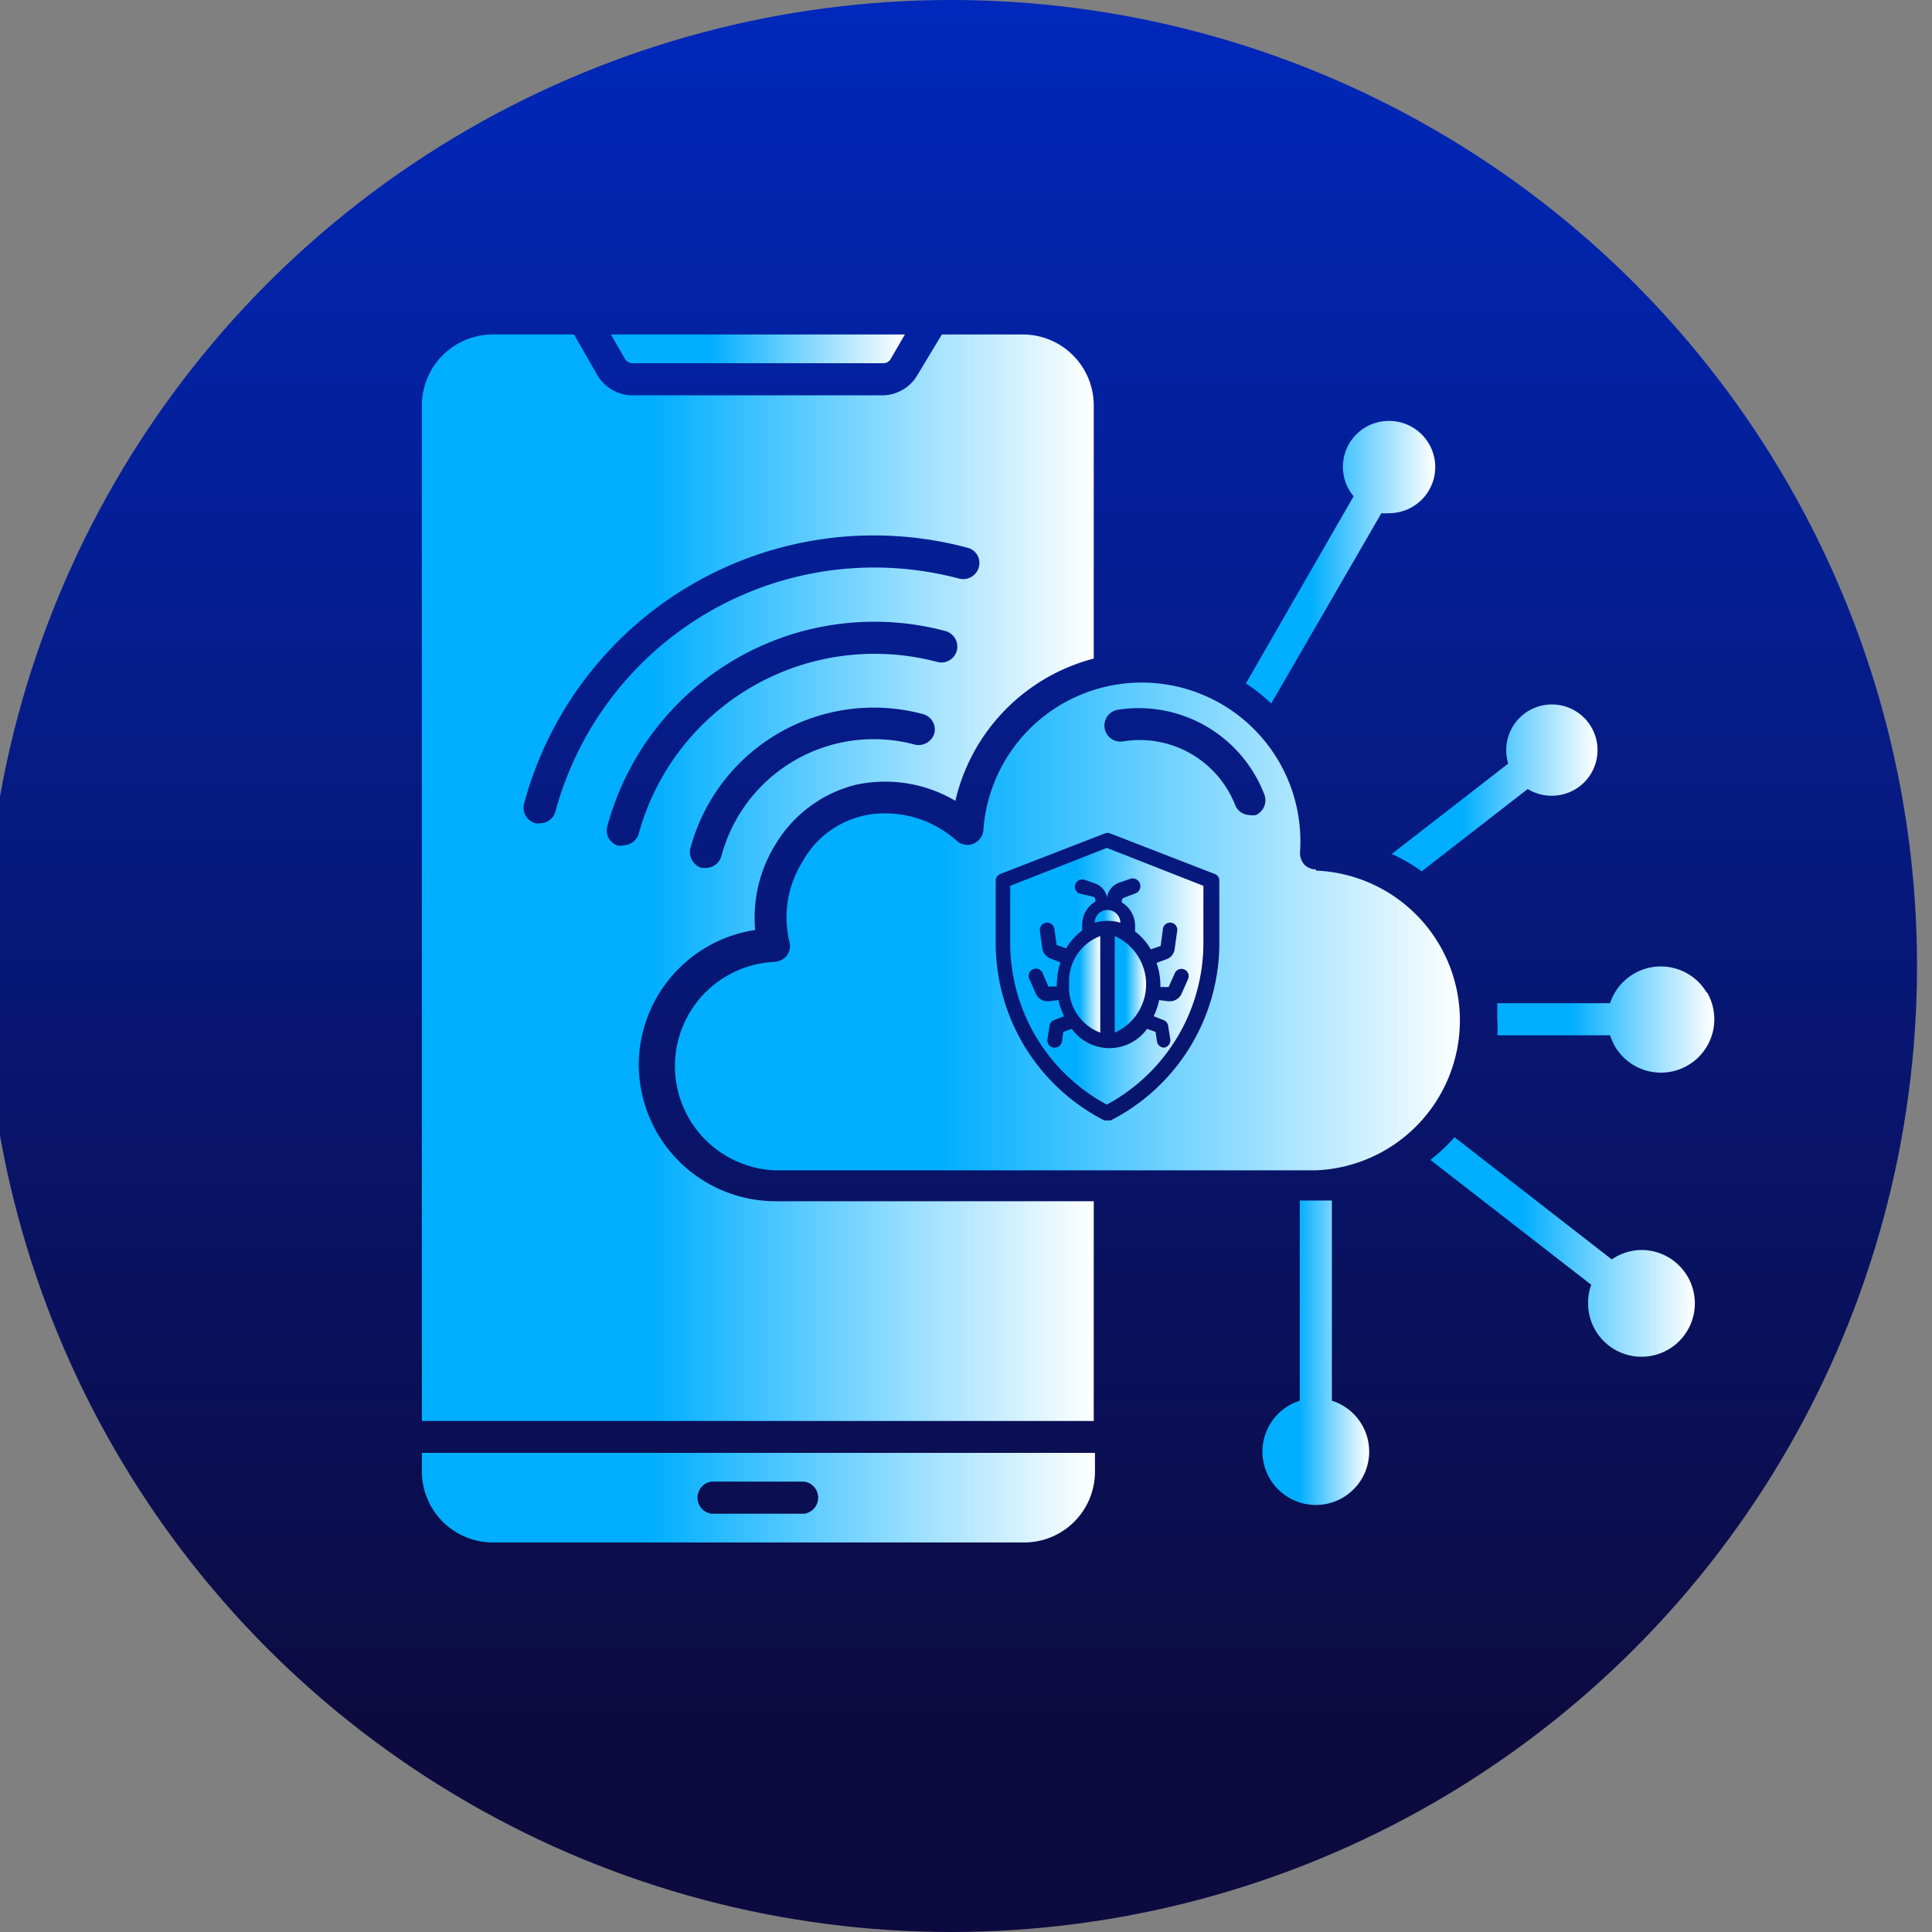
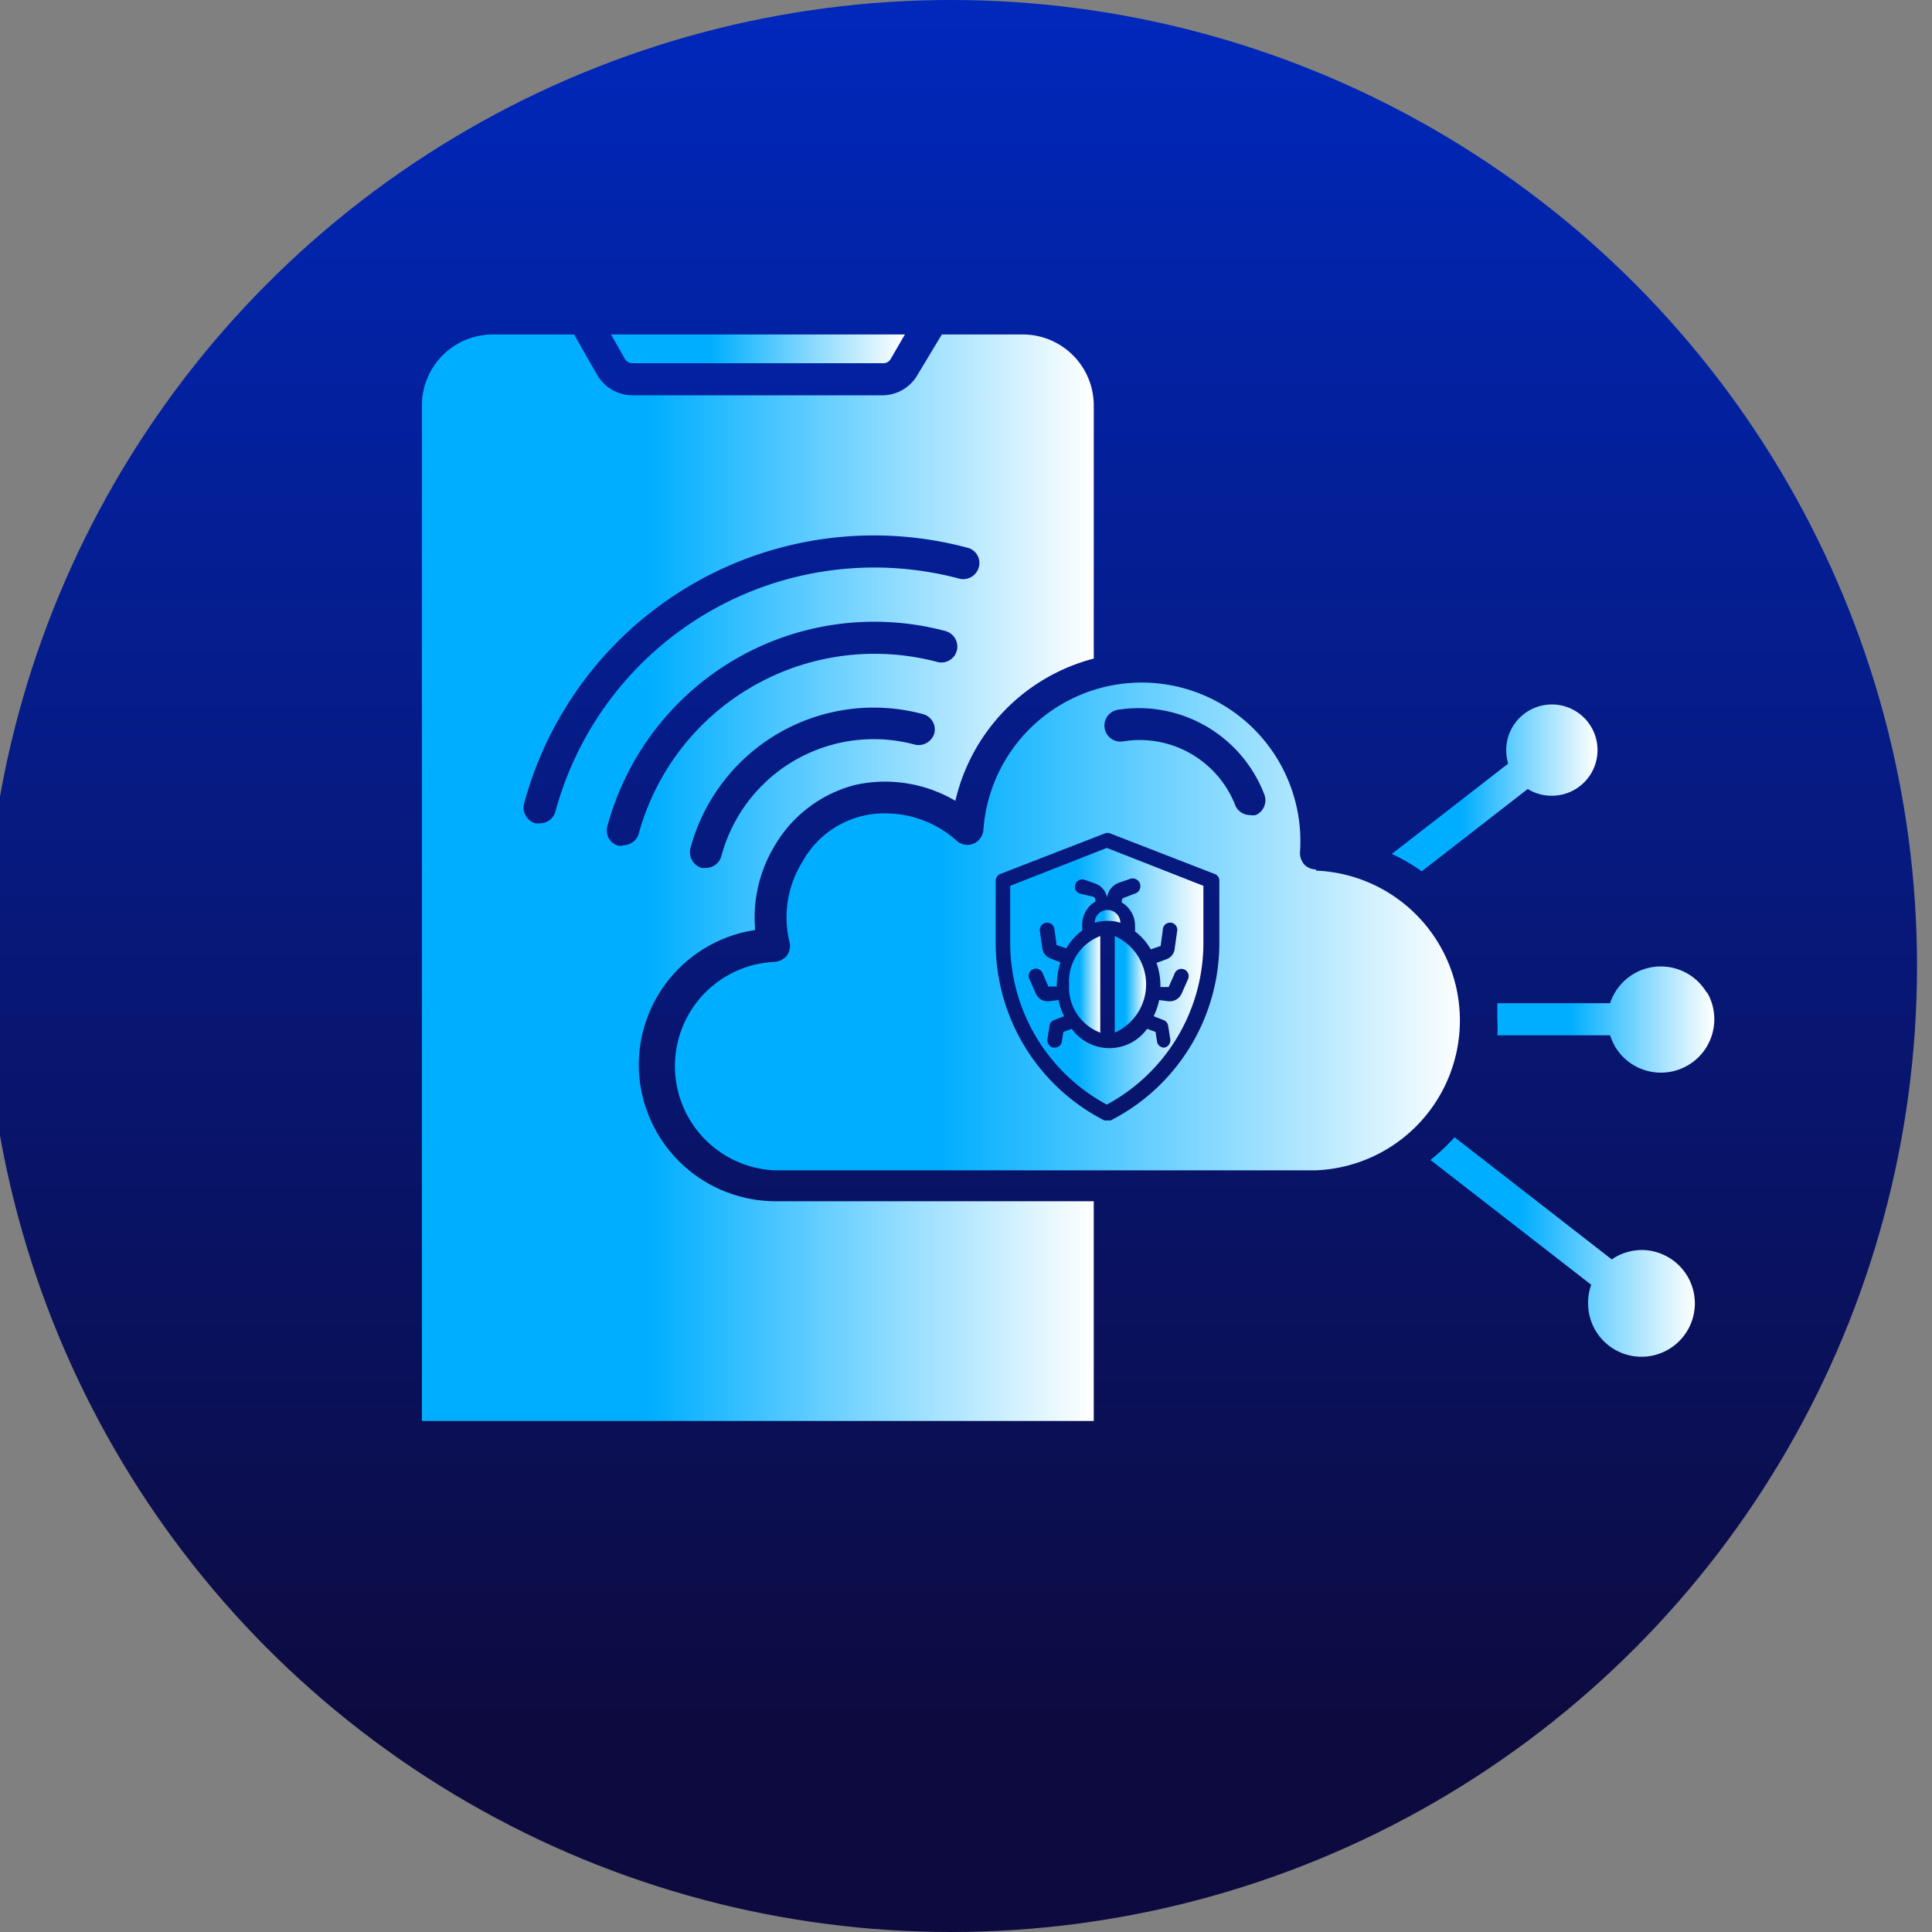
<svg xmlns="http://www.w3.org/2000/svg" xmlns:xlink="http://www.w3.org/1999/xlink" viewBox="0 0 80 80">
  <rect x="0" y="0" width="80" height="80" fill="#808080" stroke="none" />
  <defs>
    <style>.cls-1{fill:url(#linear-gradient);}.cls-2{fill:url(#linear-gradient-2);}.cls-3{fill:url(#linear-gradient-3);}.cls-4{fill:url(#linear-gradient-4);}.cls-5{fill:url(#linear-gradient-5);}.cls-6{fill:url(#linear-gradient-6);}.cls-7{fill:url(#linear-gradient-7);}.cls-8{fill:url(#linear-gradient-8);}.cls-9{fill:url(#linear-gradient-9);}.cls-10{fill:url(#linear-gradient-10);}.cls-11{fill:url(#linear-gradient-11);}.cls-12{fill:url(#linear-gradient-12);}.cls-13{fill:url(#linear-gradient-13);}.cls-14{fill:url(#linear-gradient-14);}</style>
    <linearGradient id="linear-gradient" x1="-323.71" y1="363.09" x2="-243.71" y2="363.09" gradientTransform="translate(-323.71 -243.71) rotate(-90)" gradientUnits="userSpaceOnUse">
      <stop offset="0.1" stop-color="#0d0a3f" />
      <stop offset="1" stop-color="#0028bb" />
    </linearGradient>
    <linearGradient id="linear-gradient-2" x1="17.47" y1="36.35" x2="45.29" y2="36.35" gradientUnits="userSpaceOnUse">
      <stop offset="0.34" stop-color="#00aeff" />
      <stop offset="0.65" stop-color="#7ad5ff" />
      <stop offset="1" stop-color="#fff" />
    </linearGradient>
    <linearGradient id="linear-gradient-3" x1="17.47" y1="62.02" x2="45.29" y2="62.02" xlink:href="#linear-gradient-2" />
    <linearGradient id="linear-gradient-4" x1="25.3" y1="14.45" x2="37.47" y2="14.45" xlink:href="#linear-gradient-2" />
    <linearGradient id="linear-gradient-5" x1="52.28" y1="56" x2="56.69" y2="56" xlink:href="#linear-gradient-2" />
    <linearGradient id="linear-gradient-6" x1="57.63" y1="32.62" x2="66.14" y2="32.62" xlink:href="#linear-gradient-2" />
    <linearGradient id="linear-gradient-7" x1="51.59" y1="23.3" x2="59.43" y2="23.3" xlink:href="#linear-gradient-2" />
    <linearGradient id="linear-gradient-8" x1="41.83" y1="40.45" x2="49.89" y2="40.45" xlink:href="#linear-gradient-2" />
    <linearGradient id="linear-gradient-9" x1="59.25" y1="51.63" x2="70.19" y2="51.63" xlink:href="#linear-gradient-2" />
    <linearGradient id="linear-gradient-10" x1="44.27" y1="40.76" x2="45.56" y2="40.76" xlink:href="#linear-gradient-2" />
    <linearGradient id="linear-gradient-11" x1="61.98" y1="42.2" x2="70.96" y2="42.2" xlink:href="#linear-gradient-2" />
    <linearGradient id="linear-gradient-12" x1="27.77" y1="38.37" x2="60.69" y2="38.37" xlink:href="#linear-gradient-2" />
    <linearGradient id="linear-gradient-13" x1="45.33" y1="37.97" x2="46.39" y2="37.97" xlink:href="#linear-gradient-2" />
    <linearGradient id="linear-gradient-14" x1="46.16" y1="40.76" x2="47.45" y2="40.76" xlink:href="#linear-gradient-2" />
  </defs>
  <g id="objects">
    <circle class="cls-1" cx="39.38" cy="40" r="40" />
    <path class="cls-2" d="M45.29,49.74H32.05a5.67,5.67,0,0,1-5.6-5.65h0a5.66,5.66,0,0,1,4.82-5.58A5.75,5.75,0,0,1,32.09,35a5.42,5.42,0,0,1,3.33-2.5,5.73,5.73,0,0,1,4.14.66,7.94,7.94,0,0,1,5.73-5.89V16.79a2.94,2.94,0,0,0-2.93-2.94H39l-1,1.66a1.69,1.69,0,0,1-1.48.86H26.2a1.7,1.7,0,0,1-1.48-.86l-.95-1.66H20.41a2.94,2.94,0,0,0-2.94,2.94V58.84H45.29Zm-6.6-19.38a.68.68,0,0,1-.82.47,6.53,6.53,0,0,0-8,4.62.67.67,0,0,1-.64.49l-.17,0a.68.68,0,0,1-.47-.82,7.86,7.86,0,0,1,9.63-5.55A.66.66,0,0,1,38.69,30.36ZM22.34,34.09h0a.5.5,0,0,1-.17,0,.67.67,0,0,1-.47-.81,15,15,0,0,1,18.36-10.6.65.65,0,0,1,.47.81.67.67,0,0,1-.81.47A13.68,13.68,0,0,0,23,33.6.66.66,0,0,1,22.34,34.09Zm3.45.93-.18,0a.65.65,0,0,1-.46-.81,11.45,11.45,0,0,1,14-8.08.67.67,0,0,1,.47.81.66.66,0,0,1-.81.47,10.13,10.13,0,0,0-12.37,7.14A.67.67,0,0,1,25.79,35Z" />
-     <path class="cls-3" d="M17.47,60.94a2.94,2.94,0,0,0,2.94,2.93h22a2.93,2.93,0,0,0,2.93-2.93v-.78H17.47Zm12,.41h3.82a.67.67,0,0,1,0,1.33H29.47a.67.67,0,0,1,0-1.33Z" />
    <path class="cls-4" d="M25.87,14.85a.37.37,0,0,0,.33.19H36.56a.35.35,0,0,0,.33-.19l.58-1H25.3l.57,1Z" />
-     <path class="cls-5" d="M55.15,58V49.71l-.67,0h-.66V58a2.21,2.21,0,1,0,1.33,0Z" />
    <path class="cls-6" d="M57.63,35.36a7.29,7.29,0,0,1,1.24.72l4.39-3.41a1.87,1.87,0,0,0,1,.28,1.89,1.89,0,0,0,0-3.78h0a1.89,1.89,0,0,0-1.89,1.89,2,2,0,0,0,.08.56Z" />
-     <path class="cls-7" d="M52.64,29.13l4.56-7.88a1.66,1.66,0,0,0,.32,0,1.91,1.91,0,0,0,0-3.82h0a1.9,1.9,0,0,0-1.47,3.12L51.59,28.3A7.83,7.83,0,0,1,52.64,29.13Z" />
    <path class="cls-8" d="M41.83,36.68V39a7.61,7.61,0,0,0,4,6.74,7.61,7.61,0,0,0,4-6.74V36.68l-4-1.57Zm4.51-.13.46-.16A.3.3,0,0,1,47,37l-.45.17a.14.14,0,0,0-.1.13v.07a1.12,1.12,0,0,1,.55.94v.26a2.46,2.46,0,0,1,.65.74l.41-.14.09-.67a.3.3,0,1,1,.59.08l-.1.71a.51.51,0,0,1-.34.43l-.41.15a2.9,2.9,0,0,1,.16.94s0,0,0,.06l.34,0,.25-.56a.3.3,0,1,1,.56.22v0l-.27.61a.53.53,0,0,1-.48.32h-.07L48,41.41a2.94,2.94,0,0,1-.23.67l.41.16a.3.3,0,0,1,.19.23l.09.57a.31.31,0,0,1-.25.34h0a.3.3,0,0,1-.3-.25l-.06-.4-.35-.13a1.92,1.92,0,0,1-3.12,0l-.35.13-.06.4a.3.3,0,0,1-.3.25h-.05a.31.31,0,0,1-.25-.34l.09-.57a.28.28,0,0,1,.19-.23l.41-.16a2.94,2.94,0,0,1-.23-.67l-.39.05h-.07a.53.53,0,0,1-.48-.32l-.27-.61a.3.3,0,0,1,.55-.24l.24.56.35,0s0,0,0-.06a3.19,3.19,0,0,1,.15-.94l-.41-.16a.53.53,0,0,1-.34-.42l-.1-.71a.3.3,0,0,1,.6-.1v0l.09.67.4.14a2.49,2.49,0,0,1,.66-.74v-.26a1.12,1.12,0,0,1,.55-.94v-.07a.14.14,0,0,0-.1-.13L44.71,37a.29.29,0,0,1-.18-.38.3.3,0,0,1,.38-.19h0l.45.16a.75.75,0,0,1,.48.58h0A.76.76,0,0,1,46.34,36.55Z" />
    <path class="cls-9" d="M68,51.76h0a2.19,2.19,0,0,0-1.26.39l-6.51-5.06a7.76,7.76,0,0,1-1,.94l6.66,5.17a2.09,2.09,0,0,0-.13.76,2.21,2.21,0,1,0,2.2-2.2Z" />
    <path class="cls-10" d="M44.27,40.76a2,2,0,0,0,1.29,2v-4A2,2,0,0,0,44.27,40.76Z" />
    <path class="cls-11" d="M70.67,41.1h0a2.21,2.21,0,0,0-4,.44H62q0,.33,0,.66a4.92,4.92,0,0,1,0,.67h4.67a2.78,2.78,0,0,0,.19.44,2.21,2.21,0,0,0,3.83-2.21Z" />
    <path class="cls-12" d="M54.49,36h0a.67.67,0,0,1-.48-.2.72.72,0,0,1-.18-.5,6.57,6.57,0,0,0-13.11-.93.68.68,0,0,1-.42.57.67.67,0,0,1-.69-.13,4.43,4.43,0,0,0-2.94-1.13,3.86,3.86,0,0,0-3.44,2A4.34,4.34,0,0,0,32.69,39a.68.68,0,0,1-.11.57.71.71,0,0,1-.52.26,4.32,4.32,0,0,0,0,8.63H54.49a6.21,6.21,0,0,0,0-12.41Zm-4,3A8.25,8.25,0,0,1,46,46.39a.35.35,0,0,1-.14,0,.32.32,0,0,1-.14,0A8.25,8.25,0,0,1,41.23,39V36.47a.3.3,0,0,1,.19-.28l4.33-1.68a.28.28,0,0,1,.22,0l4.33,1.68a.29.29,0,0,1,.19.28ZM52,33.75a.67.67,0,0,1-.24,0,.66.66,0,0,1-.62-.43A4.25,4.25,0,0,0,46.5,30.7a.66.66,0,0,1-.21-1.31,5.57,5.57,0,0,1,6.06,3.5A.67.67,0,0,1,52,33.75Z" />
    <path class="cls-13" d="M45.33,38.21a1.8,1.8,0,0,1,1.06,0,.53.53,0,0,0-1.06,0Z" />
    <path class="cls-14" d="M46.16,42.76a2.19,2.19,0,0,0,0-4Z" />
  </g>
</svg>